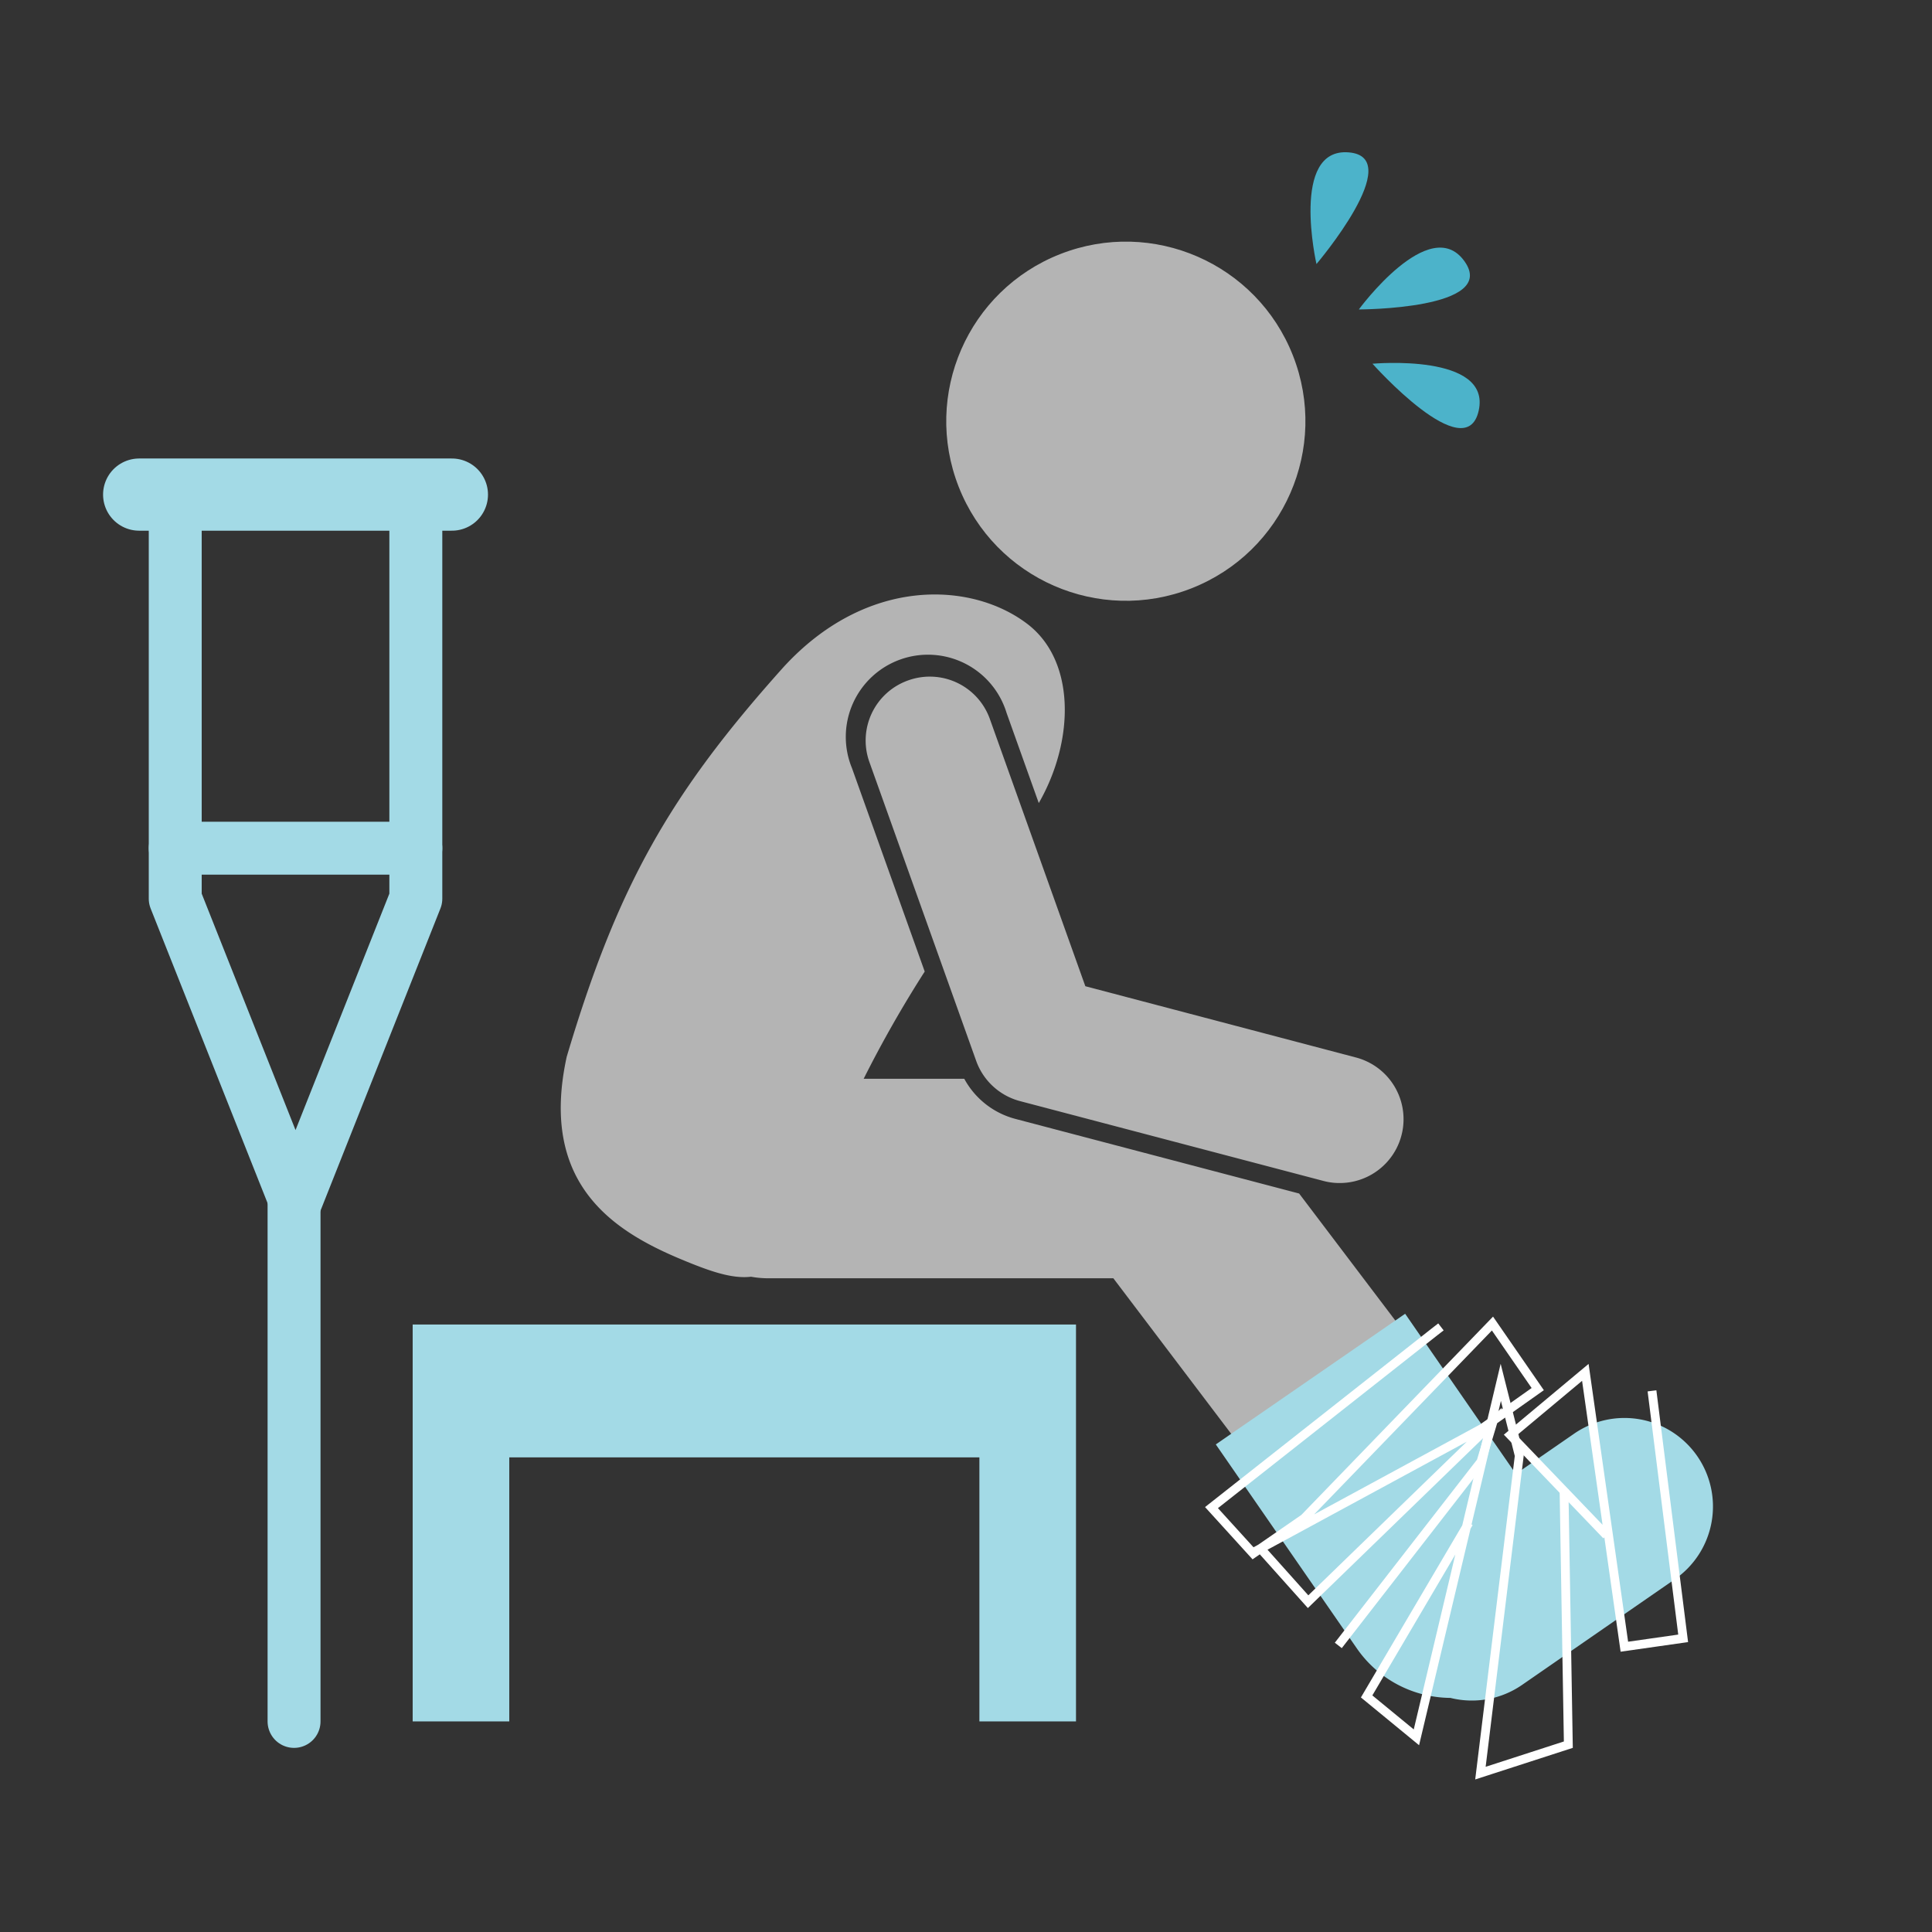
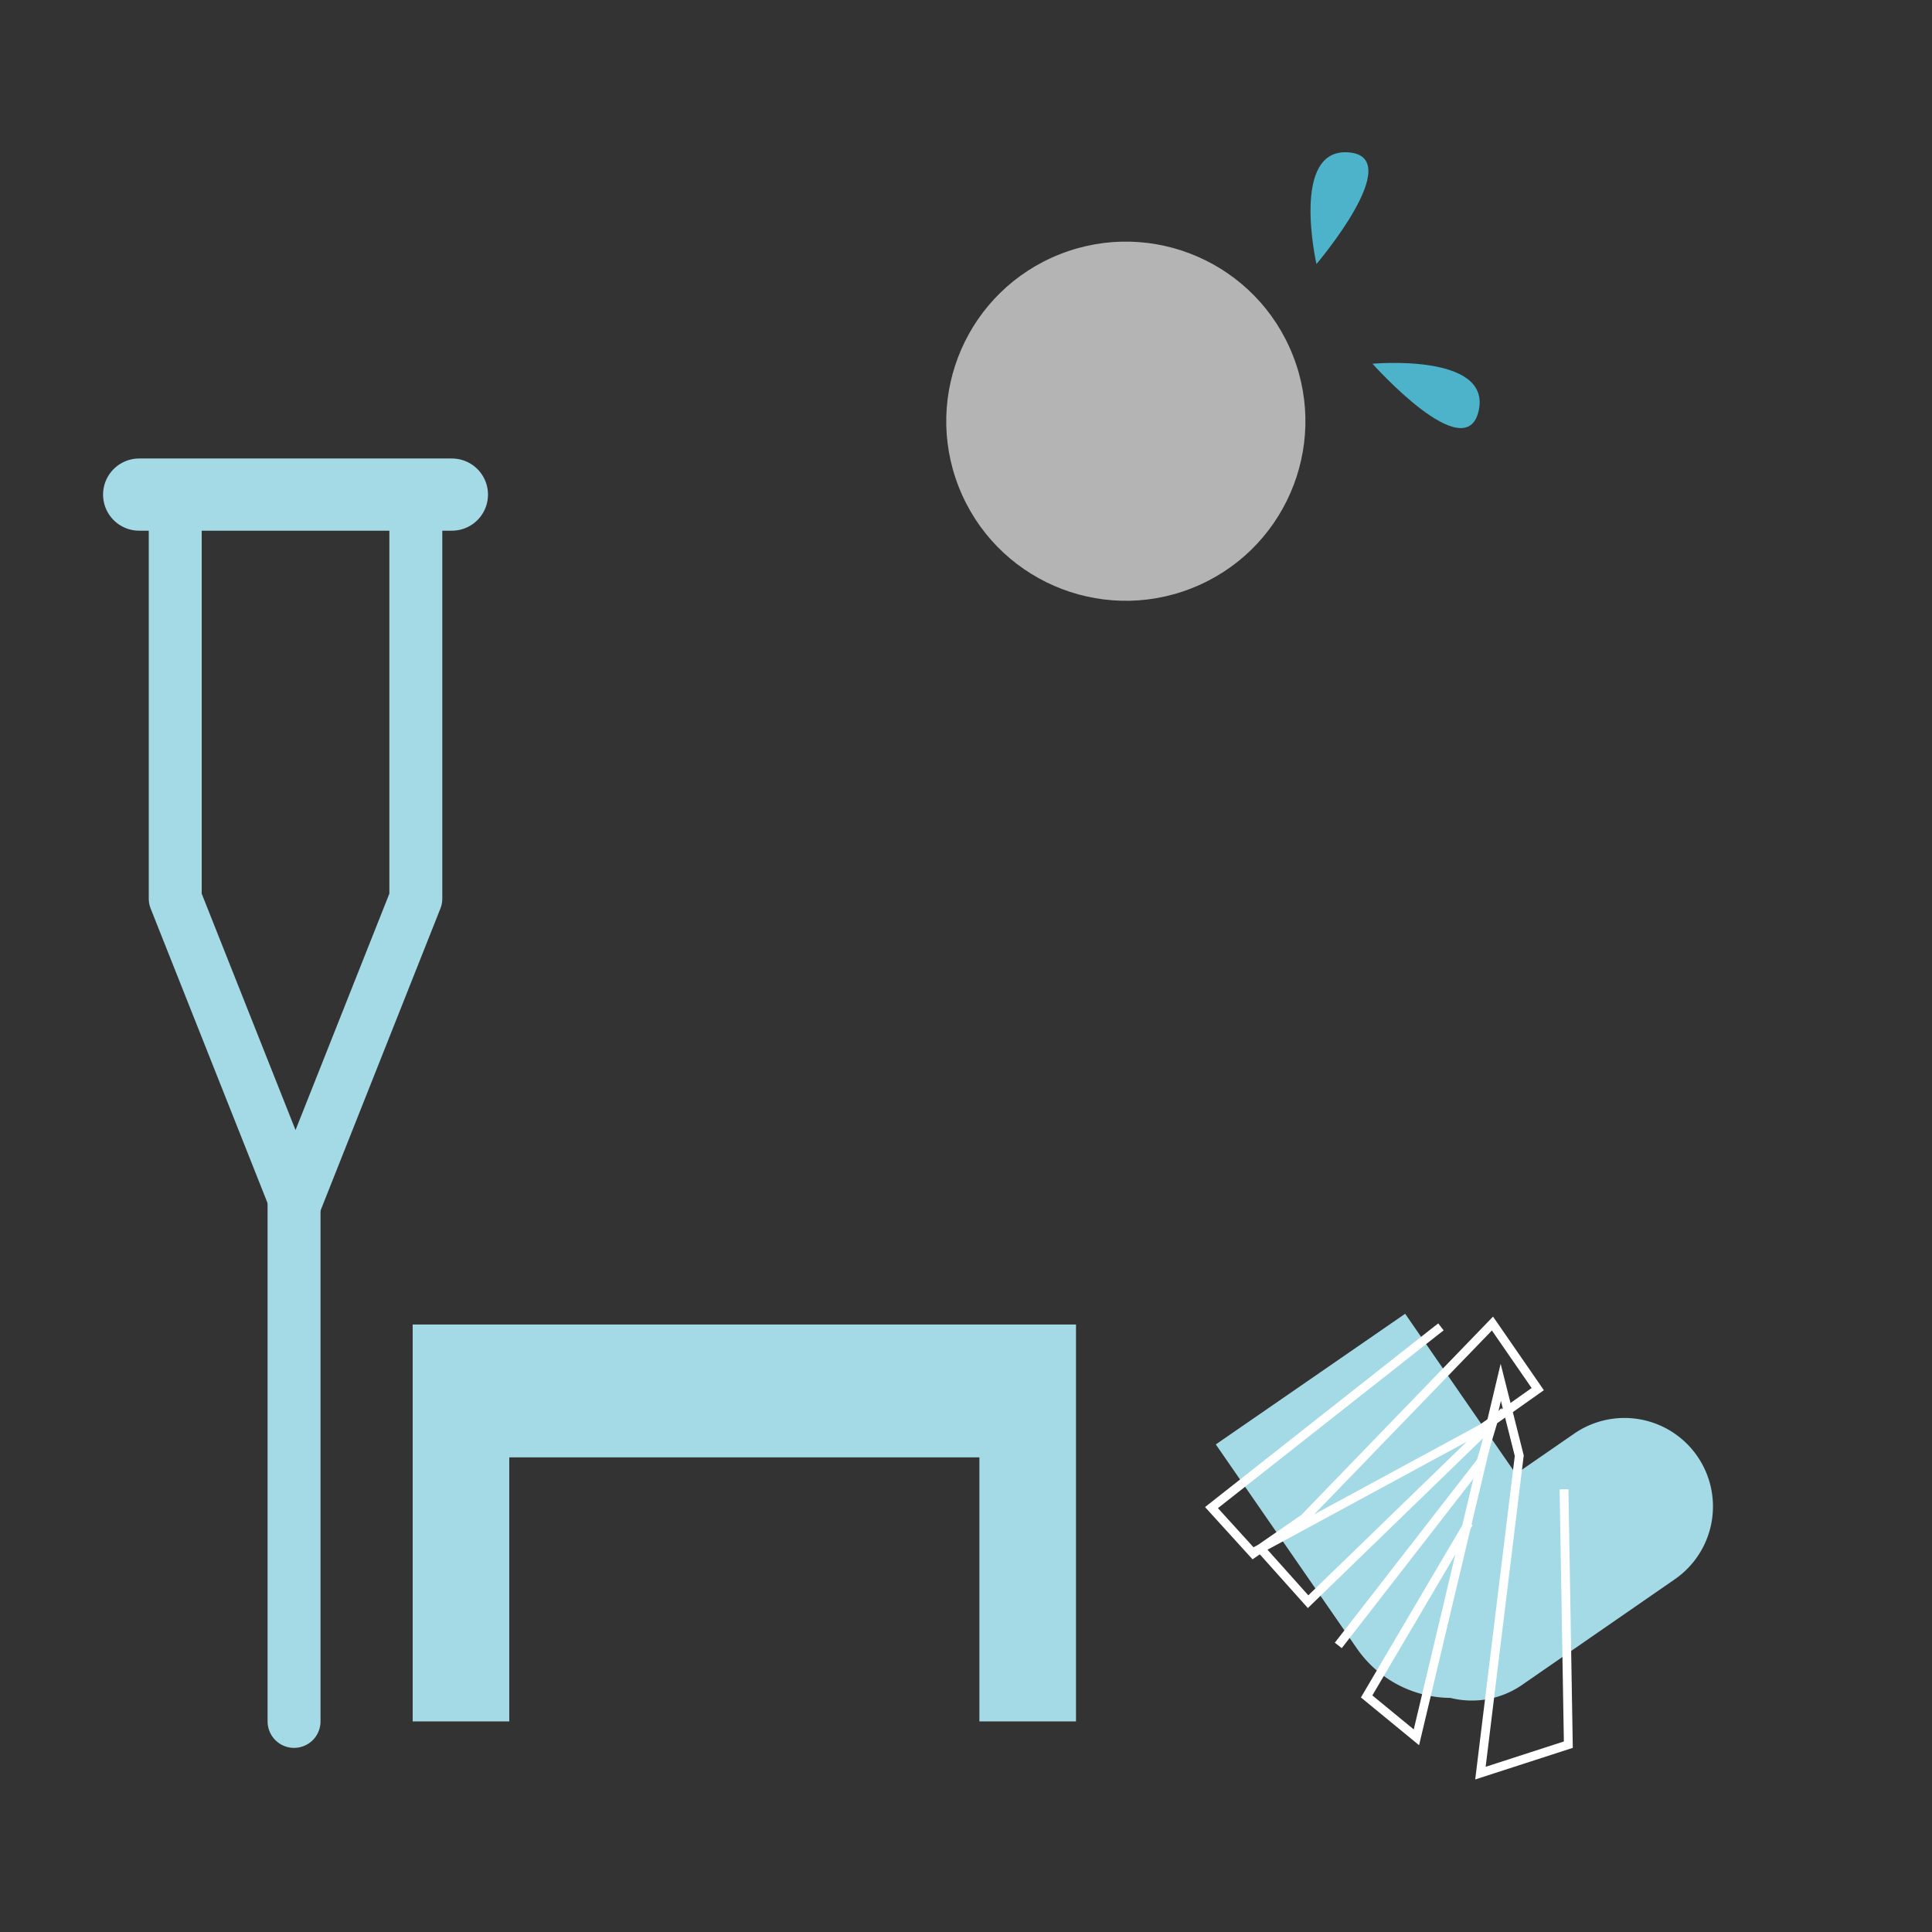
<svg xmlns="http://www.w3.org/2000/svg" id="レイヤー_1" data-name="レイヤー 1" viewBox="0 0 300 300">
  <rect x="0" y="0" width="300" height="300" fill="#333333" stroke="none" />
  <defs>
    <style>.cls-1{fill:#4cb3ca;}.cls-2{fill:#b4b4b4;}.cls-3{fill:#a3dae6;}.cls-4,.cls-5,.cls-6{fill:none;}.cls-4{stroke:#fff;stroke-miterlimit:10;stroke-width:1.37px;}.cls-5,.cls-6{stroke:#a3dae6;stroke-linecap:round;stroke-linejoin:round;}.cls-5{stroke-width:11.21px;}.cls-6{stroke-width:8.22px;}</style>
  </defs>
  <title>アートボード 1</title>
-   <path class="cls-1" d="M211,48.05s21.78,0,16.39-7.5S211,48.05,211,48.05Z" />
  <path class="cls-1" d="M213.12,56.48s14.49,16.27,16.49,7.29S213.12,56.48,213.12,56.48Z" />
  <path class="cls-1" d="M204.42,41s14.11-16.6,5-17.34S204.42,41,204.42,41Z" />
  <circle class="cls-2" cx="174.82" cy="65.4" r="27.88" transform="translate(-11.81 68.4) rotate(-21.43)" />
-   <path class="cls-2" d="M238.93,234.45l-37.2-49.12-44.07-11.59a12.72,12.72,0,0,1-7.93-6.23H134.11a183.2,183.2,0,0,1,9.48-16.65L132.3,119.29a12.76,12.76,0,1,1,24-8.59l5,14c5.55-9.66,5.77-22.07-1.78-27.82-8.67-6.61-25-7.4-37.94,6.8C104,123.31,95.9,137.54,88,164.09c-4.34,19.86,7.41,27.15,17.9,31.51,4.35,1.81,7.77,3,10.72,2.65a15.13,15.13,0,0,0,2.63.24h53.63l41.41,54.66a15.49,15.49,0,1,0,24.69-18.7Z" />
-   <path class="cls-2" d="M141,105.66a9.9,9.9,0,0,0-6,12.67l16.58,46.4a9.91,9.91,0,0,0,6.81,6.25l47.09,12.39a9.66,9.66,0,0,0,2.53.33,9.91,9.91,0,0,0,2.52-19.5l-42-11.06-14.82-41.48A9.9,9.9,0,0,0,141,105.66Z" />
  <path class="cls-3" d="M218.19,204l17.19,24.87,9.05-6.25a13.74,13.74,0,0,1,15.63,22.61l-23.74,16.42a13.72,13.72,0,0,1-11.1,2,17.84,17.84,0,0,1-14.54-7.7l-21.89-31.66Z" />
-   <polyline class="cls-4" points="256.52 215.97 261.36 254.4 252.23 255.7 246.17 213.1 234.52 222.83 249.46 238.4" />
  <polyline class="cls-4" points="242.86 231.26 243.53 270.91 229.88 275.33 235.91 226.04 233.04 214.65 219.94 269.77 212.21 263.42 228.08 236.47" />
  <polyline class="cls-4" points="207.81 255.5 229.97 226.97 231.79 220.91 203.12 248.71 195.73 240.45 230.21 221.76 238.78 215.7 231.75 205.52 202.52 235.76 194.6 241.23 188.12 234.1 222.74 206.82 223.75 206.04" />
  <line class="cls-5" x1="21.61" y1="76.8" x2="70.17" y2="76.8" />
  <polyline class="cls-6" points="64.57 79.04 64.57 139.55 45.89 186.62 27.21 139.55 27.21 79.04" />
-   <line class="cls-6" x1="27.21" y1="131.71" x2="64.57" y2="131.71" />
  <line class="cls-6" x1="45.66" y1="182.13" x2="45.66" y2="267.3" />
  <polygon class="cls-3" points="64.08 205.67 64.08 267.3 79.08 267.3 79.08 226.3 152.08 226.3 152.08 267.3 167.08 267.3 167.08 205.67 64.08 205.67" />
</svg>